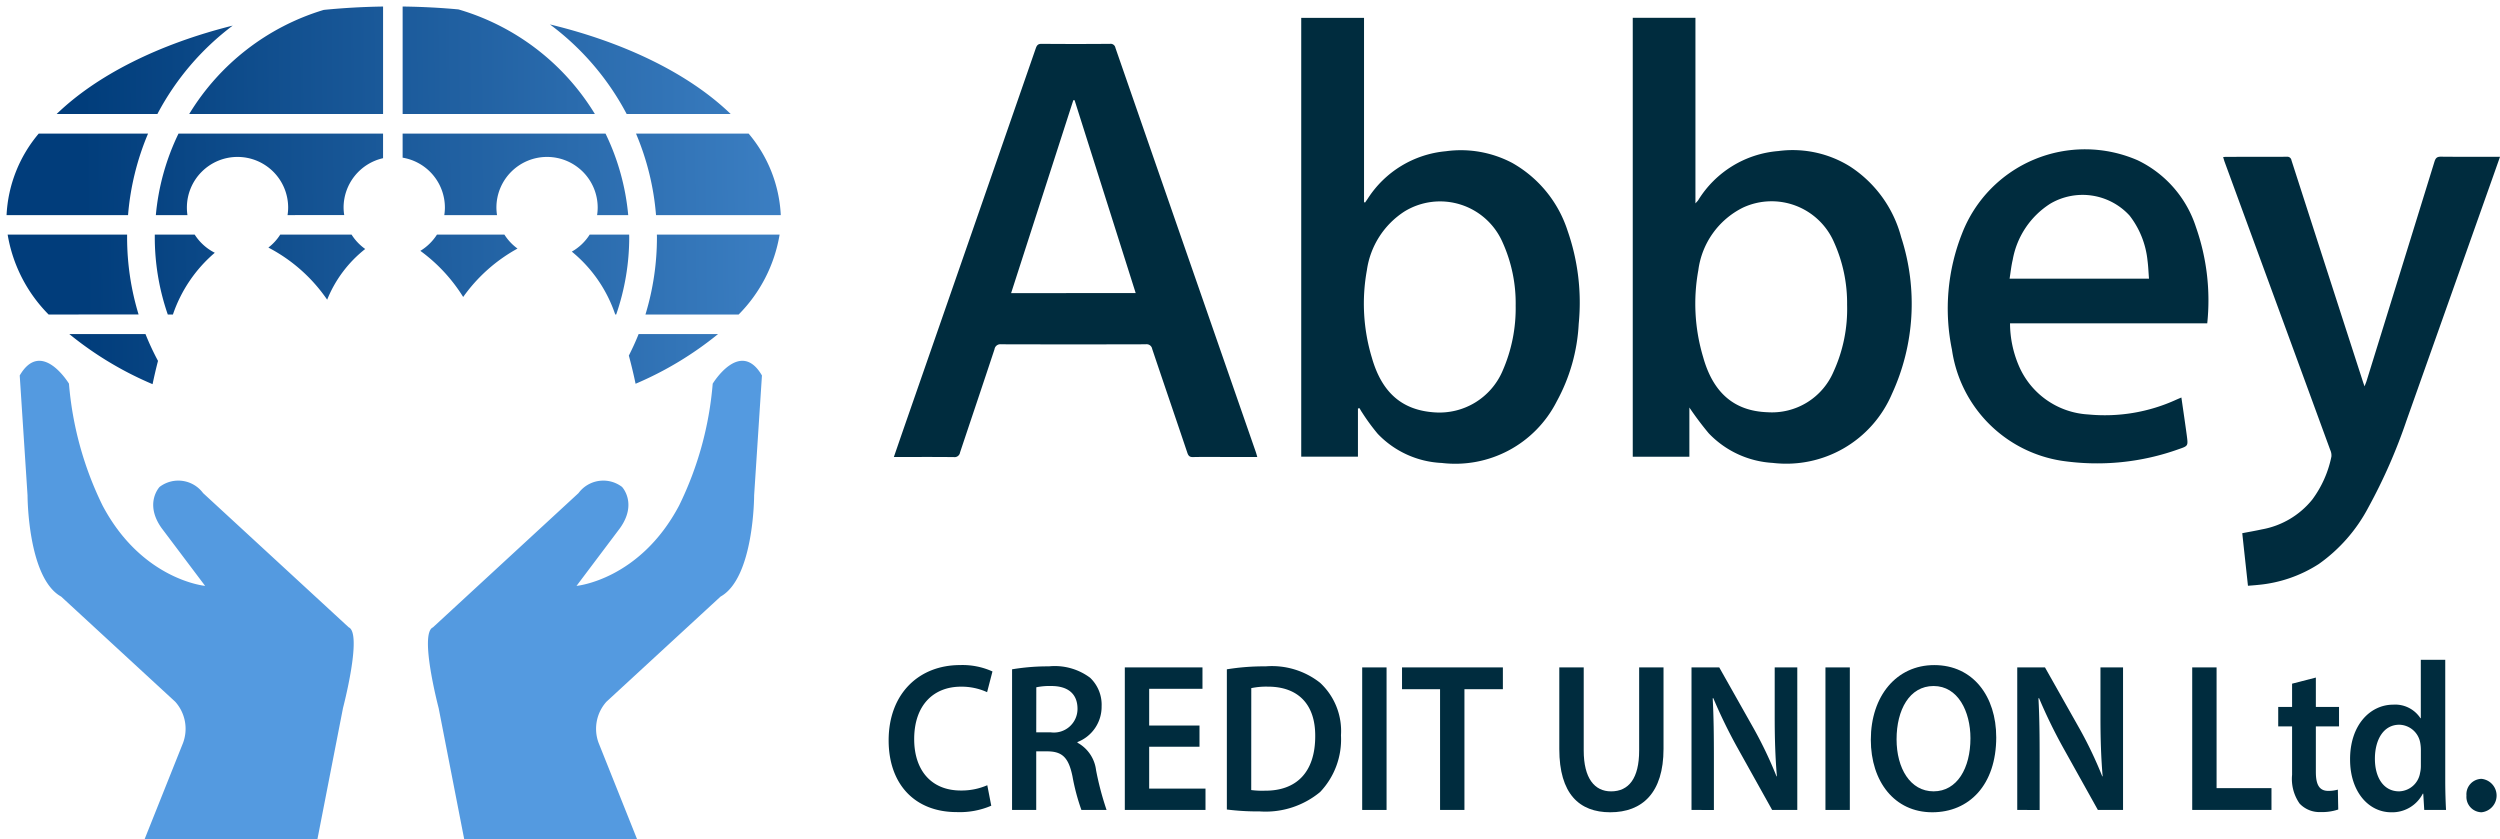
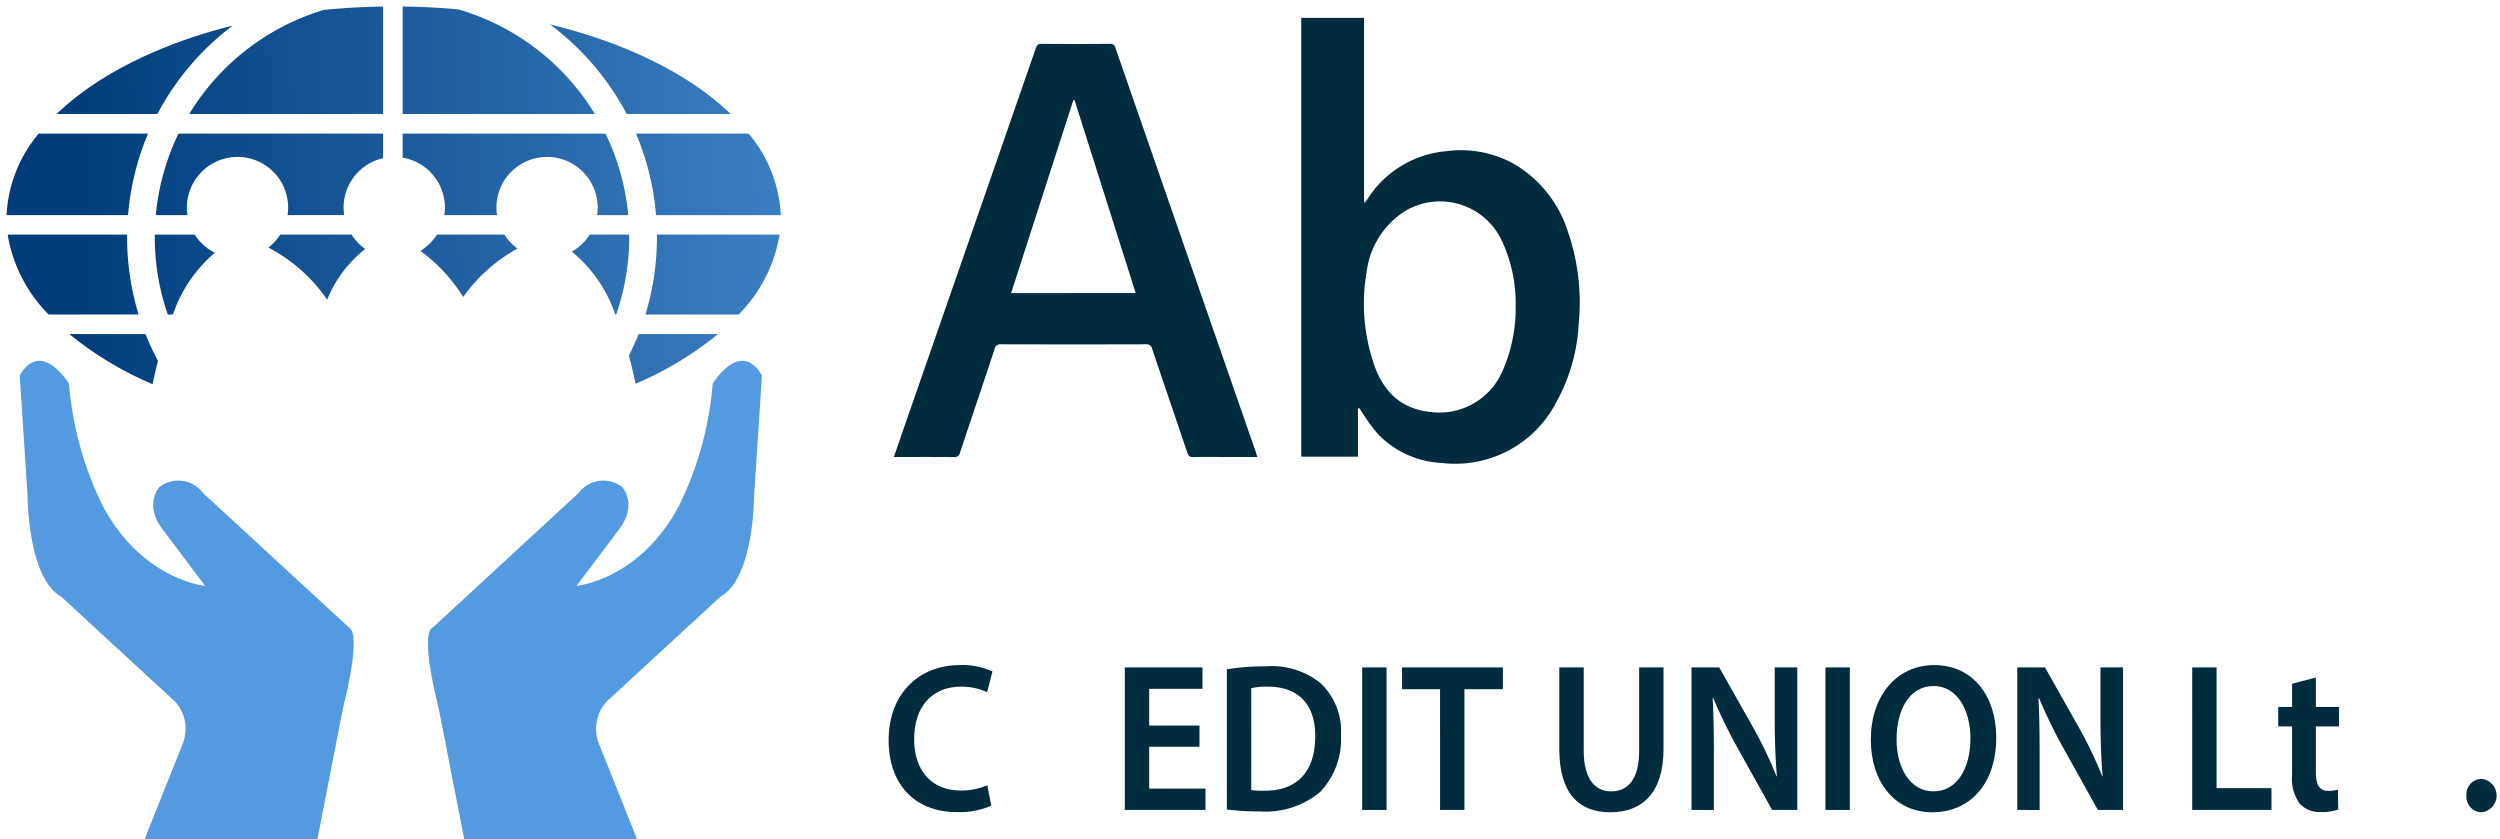
<svg xmlns="http://www.w3.org/2000/svg" width="195.824" height="65.717" viewBox="0 0 195.824 65.717">
  <defs>
    <linearGradient id="linear-gradient" x1="1" y1="0.582" x2="0.014" y2="0.586" gradientUnits="objectBoundingBox">
      <stop offset="0" stop-color="#5399df" />
      <stop offset="1" stop-color="#013d7b" />
    </linearGradient>
  </defs>
  <g id="logo" transform="translate(0.514 0.506)">
    <path id="Path_8826" data-name="Path 8826" d="M53.4,79.974H66.937l-3.006-7.525a3.176,3.176,0,0,1,.612-3.225l8.938-8.236c2.632-1.46,2.632-7.93,2.632-7.93l.612-9.39c-1.7-2.918-3.857.642-3.857.642a26.572,26.572,0,0,1-2.632,9.546C67.147,59.692,62.2,60.15,62.2,60.15l3.408-4.527c1.381-1.943.157-3.226.157-3.226a2.418,2.418,0,0,0-3.408.484L50.952,63.4c-1.088.484.449,6.32.449,6.32Z" transform="translate(-17.556 -14.763)" fill="#549ae0" />
    <path id="Path_8827" data-name="Path 8827" d="M26.9,69.715s1.537-5.836.449-6.32L15.942,52.881a2.418,2.418,0,0,0-3.408-.484s-1.224,1.282.157,3.225L16.1,60.149s-4.945-.458-8.033-6.294a26.558,26.558,0,0,1-2.632-9.546s-2.156-3.559-3.857-.641l.612,9.389s0,6.471,2.632,7.93l8.937,8.237a3.173,3.173,0,0,1,.612,3.225l-3.005,7.525H24.9Z" transform="translate(-0.547 -14.763)" fill="#549ae0" />
    <path id="Union_1" data-name="Union 1" d="M-6868.042-413.126h5.965a20.635,20.635,0,0,0,.979,2.1c-.172.662-.312,1.282-.426,1.823A26.87,26.87,0,0,1-6868.042-413.126Zm43.826,1.683c.276-.55.537-1.109.764-1.683h6.22a26.886,26.886,0,0,1-6.457,3.891C-6823.823-409.881-6824-410.635-6824.217-411.442Zm1.3-3.217a20.711,20.711,0,0,0,.9-6.066c0-.064-.005-.128-.005-.191h9.613a11.59,11.59,0,0,1-3.208,6.258Zm-2.368,0a10.775,10.775,0,0,0-3.4-4.925,3.982,3.982,0,0,0,1.4-1.333h3.092c0,.064.005.128.005.191a18.539,18.539,0,0,1-1.02,6.066Zm-35.048,0a18.538,18.538,0,0,1-1.018-6.066c0-.064,0-.128,0-.191h3.127a4.019,4.019,0,0,0,1.573,1.421,11.009,11.009,0,0,0-3.279,4.837Zm-9.335,0a11.594,11.594,0,0,1-3.208-6.258h9.357c0,.064,0,.128,0,.191a20.726,20.726,0,0,0,.9,6.066Zm17.219-5.245a4.008,4.008,0,0,0,.925-1.013h5.587a4.01,4.01,0,0,0,1.069,1.126,9.637,9.637,0,0,0-2.98,3.972A12.7,12.7,0,0,0-6852.446-419.9Zm11.9.259a4.012,4.012,0,0,0,1.3-1.271h5.285a3.985,3.985,0,0,0,1.025,1.092,12.736,12.736,0,0,0-4.255,3.793A12.913,12.913,0,0,0-6840.548-419.646Zm18.46-2.8a20.6,20.6,0,0,0-1.568-6.386h8.821a10.677,10.677,0,0,1,2.519,6.386Zm-4.616,0a3.911,3.911,0,0,0,.047-.59,3.968,3.968,0,0,0-3.966-3.967,3.967,3.967,0,0,0-3.967,3.967,3.911,3.911,0,0,0,.048.59h-4.131a3.911,3.911,0,0,0,.048-.59,3.967,3.967,0,0,0-3.312-3.909v-1.887h15.893a18.462,18.462,0,0,1,1.778,6.386Zm-24.247,0a3.911,3.911,0,0,0,.048-.59,3.966,3.966,0,0,0-3.965-3.967,3.967,3.967,0,0,0-3.967,3.967,4.185,4.185,0,0,0,.043.59h-2.475a18.46,18.46,0,0,1,1.776-6.386h16.022v1.928a3.969,3.969,0,0,0-3.092,3.867,3.91,3.91,0,0,0,.05.59Zm-22.009,0a10.676,10.676,0,0,1,2.52-6.386h8.564a20.679,20.679,0,0,0-1.568,6.386Zm48.573-7.919a20.855,20.855,0,0,0-6.011-7.017c5.987,1.447,10.953,3.921,14.159,7.017Zm-17.549,0v-8.419q2.23.028,4.371.226a18.617,18.617,0,0,1,10.688,8.193Zm-16.717,0a18.617,18.617,0,0,1,10.537-8.154q2.272-.228,4.648-.264v8.417Zm-10.384,0c3.141-3.032,7.971-5.468,13.792-6.925a20.784,20.784,0,0,0-5.9,6.925Z" transform="translate(6872.96 438.789)" stroke="rgba(0,0,0,0)" stroke-miterlimit="10" stroke-width="1" fill="url(#linear-gradient)" />
    <g id="Group_3283" data-name="Group 3283">
      <path id="Path_8844" data-name="Path 8844" d="M159.791,31.956v3.786h-4.442V1.368h4.919V15.8l.079.036c.069-.1.14-.2.208-.3a8.145,8.145,0,0,1,6.124-3.721,8.622,8.622,0,0,1,5.2.917,9.416,9.416,0,0,1,4.338,5.324,17.069,17.069,0,0,1,.867,7.279,14.133,14.133,0,0,1-1.724,6.08,8.91,8.91,0,0,1-9,4.818,7.394,7.394,0,0,1-5.021-2.285,16.058,16.058,0,0,1-1.232-1.685c-.072-.1-.129-.215-.193-.322l-.118.022m12.35-8.078a11.58,11.58,0,0,0-1.026-4.935,5.34,5.34,0,0,0-7.666-2.429,6.567,6.567,0,0,0-2.962,4.61,14.625,14.625,0,0,0,.385,6.839c.787,2.774,2.389,4.132,4.912,4.3a5.378,5.378,0,0,0,5.325-3.235,12.2,12.2,0,0,0,1.031-5.15" transform="translate(-53.938 -0.475)" fill="#002c3e" />
-       <path id="Path_8845" data-name="Path 8845" d="M199.564,31.889v3.855h-4.435V1.364h4.91V15.9c.122-.142.18-.194.221-.257a8.139,8.139,0,0,1,6.275-3.844,8.5,8.5,0,0,1,5.617,1.212,9.483,9.483,0,0,1,4,5.529,16.874,16.874,0,0,1-.723,12.287,9,9,0,0,1-9.338,5.4,7.527,7.527,0,0,1-5.009-2.317,24.7,24.7,0,0,1-1.518-2.021m12.355-8.036a11.613,11.613,0,0,0-1.016-4.89,5.329,5.329,0,0,0-7.127-2.74,6.388,6.388,0,0,0-3.511,4.914,14.572,14.572,0,0,0,.377,6.8c.783,2.812,2.445,4.228,5.038,4.321a5.247,5.247,0,0,0,5.179-3.182,11.786,11.786,0,0,0,1.06-5.225" transform="translate(-67.75 -0.474)" fill="#002c3e" />
      <path id="Path_8846" data-name="Path 8846" d="M134.932,36.846h-2.546c-.828,0-1.656-.012-2.484.007-.255.006-.359-.085-.443-.332-.913-2.716-1.844-5.425-2.755-8.14a.441.441,0,0,0-.5-.362q-5.668.017-11.336,0a.459.459,0,0,0-.514.388c-.892,2.7-1.8,5.387-2.7,8.084a.433.433,0,0,1-.493.364c-1.55-.016-3.1-.008-4.691-.008.316-.917.619-1.8.927-2.685Q112.5,19.5,117.585,4.839c.09-.259.189-.356.461-.354q2.676.023,5.353,0a.379.379,0,0,1,.425.311q5.493,15.837,11,31.671c.039.113.068.23.112.379m-9.524-12.84L120.626,8.9l-.1,0-4.872,15.112Z" transform="translate(-36.968 -1.557)" fill="#002c3e" />
-       <path id="Path_8847" data-name="Path 8847" d="M265.969,18.058c.1-.007.182-.018.26-.018,1.574,0,3.148,0,4.723-.006a.327.327,0,0,1,.369.275q2.787,8.653,5.584,17.3c.035.11.074.217.14.41.073-.191.12-.3.155-.407q2.667-8.6,5.325-17.2c.093-.3.219-.387.509-.384,1.411.016,2.822.007,4.233.007h.39c-.185.524-.353,1-.523,1.482q-3.394,9.577-6.793,19.154a42.671,42.671,0,0,1-3,6.837,12.6,12.6,0,0,1-3.876,4.424,10.526,10.526,0,0,1-4.772,1.639c-.251.027-.5.044-.779.067-.149-1.385-.3-2.735-.446-4.118.522-.1,1.035-.188,1.541-.3a6.55,6.55,0,0,0,3.941-2.332,8.488,8.488,0,0,0,1.5-3.368,1.021,1.021,0,0,0-.094-.526q-3.033-8.287-6.074-16.571-1.1-3-2.2-6c-.04-.112-.07-.229-.112-.366" transform="translate(-92.346 -6.261)" fill="#002c3e" />
-       <path id="Path_8848" data-name="Path 8848" d="M253.26,30.772H237.813a8.505,8.505,0,0,0,.668,3.271,6.3,6.3,0,0,0,5.47,3.866,13.473,13.473,0,0,0,6.9-1.165c.117-.051.234-.1.384-.164.146,1.018.294,2.01.427,3,.1.777.1.794-.592,1.031a18.931,18.931,0,0,1-9.206.926,10.284,10.284,0,0,1-8.6-8.7,15.974,15.974,0,0,1,.79-9.1A10.328,10.328,0,0,1,247.813,18a8.8,8.8,0,0,1,4.56,5.223,17.311,17.311,0,0,1,.887,7.55m-4.562-3.5c-.04-.5-.055-.967-.117-1.426a6.869,6.869,0,0,0-1.4-3.511,4.99,4.99,0,0,0-6.2-.947,6.567,6.567,0,0,0-2.957,4.4c-.115.477-.163.972-.246,1.482Z" transform="translate(-80.882 -5.95)" fill="#002c3e" />
      <path id="Path_8849" data-name="Path 8849" d="M113.879,90.045a6.241,6.241,0,0,1-2.7.5c-3.321,0-5.338-2.22-5.338-5.616,0-3.677,2.39-5.9,5.587-5.9a5.687,5.687,0,0,1,2.545.5l-.42,1.623a4.806,4.806,0,0,0-2.048-.431c-2.126,0-3.663,1.424-3.663,4.108,0,2.452,1.35,4.025,3.647,4.025a5.044,5.044,0,0,0,2.079-.414Z" transform="translate(-36.748 -27.44)" fill="#002c3e" />
-       <path id="Path_8850" data-name="Path 8850" d="M120.652,79.414a16.993,16.993,0,0,1,2.886-.232,4.623,4.623,0,0,1,3.228.894,2.914,2.914,0,0,1,.9,2.236,2.964,2.964,0,0,1-1.893,2.8v.05a2.83,2.83,0,0,1,1.458,2.154,23.547,23.547,0,0,0,.823,3.114h-1.971a16.689,16.689,0,0,1-.7-2.635c-.3-1.457-.791-1.921-1.877-1.954h-.962V90.43h-1.893Zm1.893,4.936h1.133a1.85,1.85,0,0,0,2.1-1.839c0-1.225-.808-1.789-2.048-1.789a5.144,5.144,0,0,0-1.18.1Z" transform="translate(-41.891 -27.493)" fill="#002c3e" />
      <path id="Path_8851" data-name="Path 8851" d="M140.03,85.521h-3.942V88.8H140.5v1.673H134.18V79.309h6.083v1.673h-4.175v2.882h3.942Z" transform="translate(-46.588 -27.537)" fill="#002c3e" />
      <path id="Path_8852" data-name="Path 8852" d="M146.424,79.414a18.1,18.1,0,0,1,3.041-.232,6.088,6.088,0,0,1,4.268,1.292,5.15,5.15,0,0,1,1.63,4.109,5.983,5.983,0,0,1-1.63,4.439A6.692,6.692,0,0,1,149,90.545a19.539,19.539,0,0,1-2.576-.149Zm1.909,9.458a6.677,6.677,0,0,0,1.056.05c2.483.017,3.957-1.441,3.957-4.274.016-2.468-1.319-3.876-3.709-3.876a5.712,5.712,0,0,0-1.3.116Z" transform="translate(-50.839 -27.493)" fill="#002c3e" />
      <rect id="Rectangle_1317" data-name="Rectangle 1317" width="1.909" height="11.165" transform="translate(106.186 51.772)" fill="#002c3e" />
      <path id="Path_8853" data-name="Path 8853" d="M170.422,81.015h-2.979V79.31h7.9v1.706h-3.011v9.458h-1.909Z" transform="translate(-58.137 -27.537)" fill="#002c3e" />
      <path id="Path_8854" data-name="Path 8854" d="M188.229,79.309v6.51c0,2.186.854,3.2,2.142,3.2,1.381,0,2.2-1.011,2.2-3.2v-6.51h1.909v6.378c0,3.445-1.661,4.969-4.175,4.969-2.421,0-3.989-1.441-3.989-4.953V79.309Z" transform="translate(-64.691 -27.537)" fill="#002c3e" />
      <path id="Path_8855" data-name="Path 8855" d="M202.178,90.474V79.309h2.173l2.7,4.787a31.684,31.684,0,0,1,1.784,3.744h.031c-.124-1.49-.171-2.932-.171-4.638V79.309h1.769V90.474h-1.97l-2.732-4.9a39.991,39.991,0,0,1-1.878-3.86l-.046.017c.078,1.441.094,2.915.094,4.754v3.992Z" transform="translate(-70.197 -27.537)" fill="#002c3e" />
      <rect id="Rectangle_1318" data-name="Rectangle 1318" width="1.909" height="11.165" transform="translate(142.473 51.772)" fill="#002c3e" />
      <path id="Path_8856" data-name="Path 8856" d="M233.519,84.678c0,3.744-2.126,5.881-5.013,5.881-2.948,0-4.811-2.4-4.811-5.682,0-3.429,2.018-5.847,4.966-5.847,3.057,0,4.857,2.468,4.857,5.648m-7.806.166c0,2.27,1.071,4.075,2.9,4.075,1.847,0,2.887-1.822,2.887-4.158,0-2.1-.977-4.092-2.887-4.092-1.893,0-2.9,1.872-2.9,4.175" transform="translate(-77.668 -27.44)" fill="#002c3e" />
      <path id="Path_8857" data-name="Path 8857" d="M241.265,90.474V79.309h2.173l2.7,4.787a31.582,31.582,0,0,1,1.785,3.744h.031c-.124-1.49-.171-2.932-.171-4.638V79.309h1.769V90.474h-1.971l-2.731-4.9a39.991,39.991,0,0,1-1.878-3.86l-.046.017c.078,1.441.093,2.915.093,4.754v3.992Z" transform="translate(-83.769 -27.537)" fill="#002c3e" />
      <path id="Path_8858" data-name="Path 8858" d="M262.259,79.309h1.909v9.458h4.3v1.706h-6.208Z" transform="translate(-91.058 -27.537)" fill="#002c3e" />
      <path id="Path_8859" data-name="Path 8859" d="M275.527,80.527v2.3h1.815v1.524h-1.815v3.562c0,.977.249,1.491.978,1.491a2.651,2.651,0,0,0,.745-.1l.031,1.558a3.945,3.945,0,0,1-1.382.2,2.135,2.135,0,0,1-1.644-.663,3.365,3.365,0,0,1-.59-2.252V84.353h-1.086V82.829h1.086V81.007Z" transform="translate(-94.641 -27.96)" fill="#002c3e" />
-       <path id="Path_8860" data-name="Path 8860" d="M288.659,78.395v9.492c0,.828.031,1.723.062,2.27h-1.707l-.078-1.276H286.9a2.689,2.689,0,0,1-2.467,1.458c-1.8,0-3.228-1.64-3.228-4.124-.016-2.7,1.567-4.307,3.383-4.307a2.358,2.358,0,0,1,2.126,1.06h.031V78.395Zm-1.909,7.057a3.1,3.1,0,0,0-.046-.53,1.706,1.706,0,0,0-1.646-1.441c-1.226,0-1.909,1.16-1.909,2.667,0,1.474.683,2.551,1.894,2.551a1.714,1.714,0,0,0,1.644-1.441,2.4,2.4,0,0,0,.063-.6Z" transform="translate(-97.638 -27.219)" fill="#002c3e" />
      <path id="Path_8861" data-name="Path 8861" d="M295.167,93.99a1.207,1.207,0,0,1,1.18-1.309,1.316,1.316,0,0,1,0,2.618,1.206,1.206,0,0,1-1.18-1.309" transform="translate(-102.484 -32.18)" fill="#002c3e" />
    </g>
  </g>
</svg>